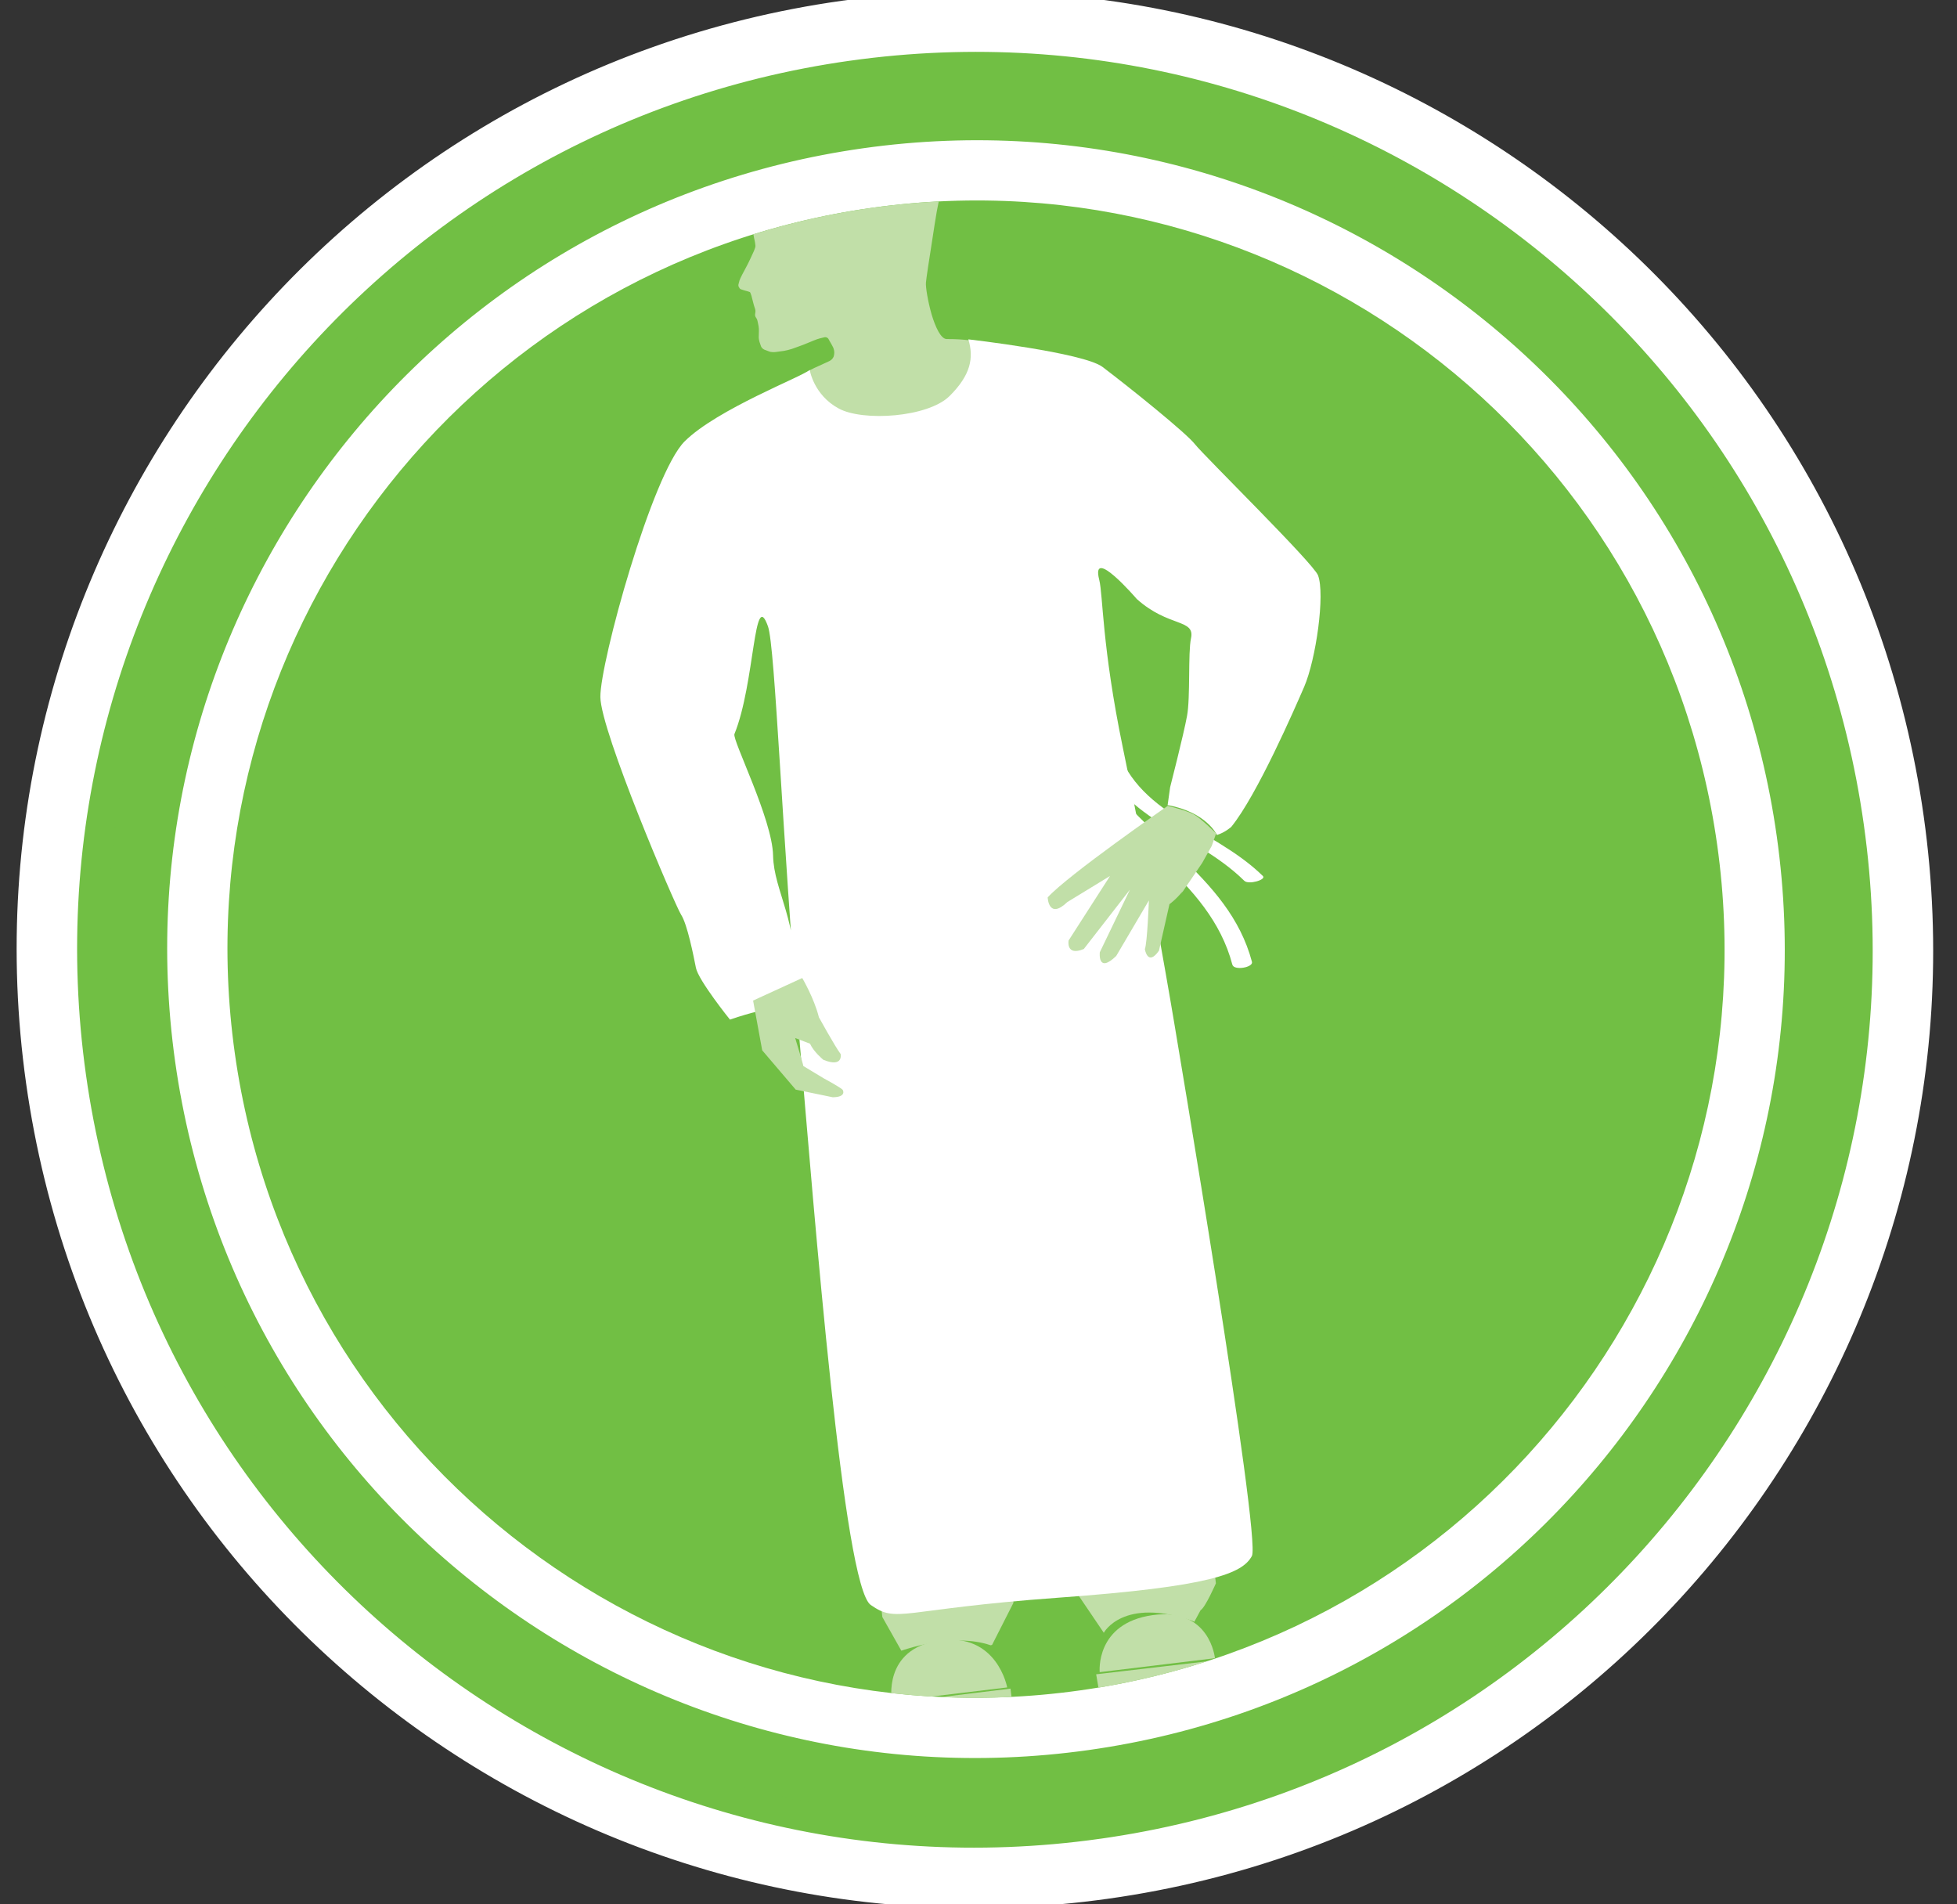
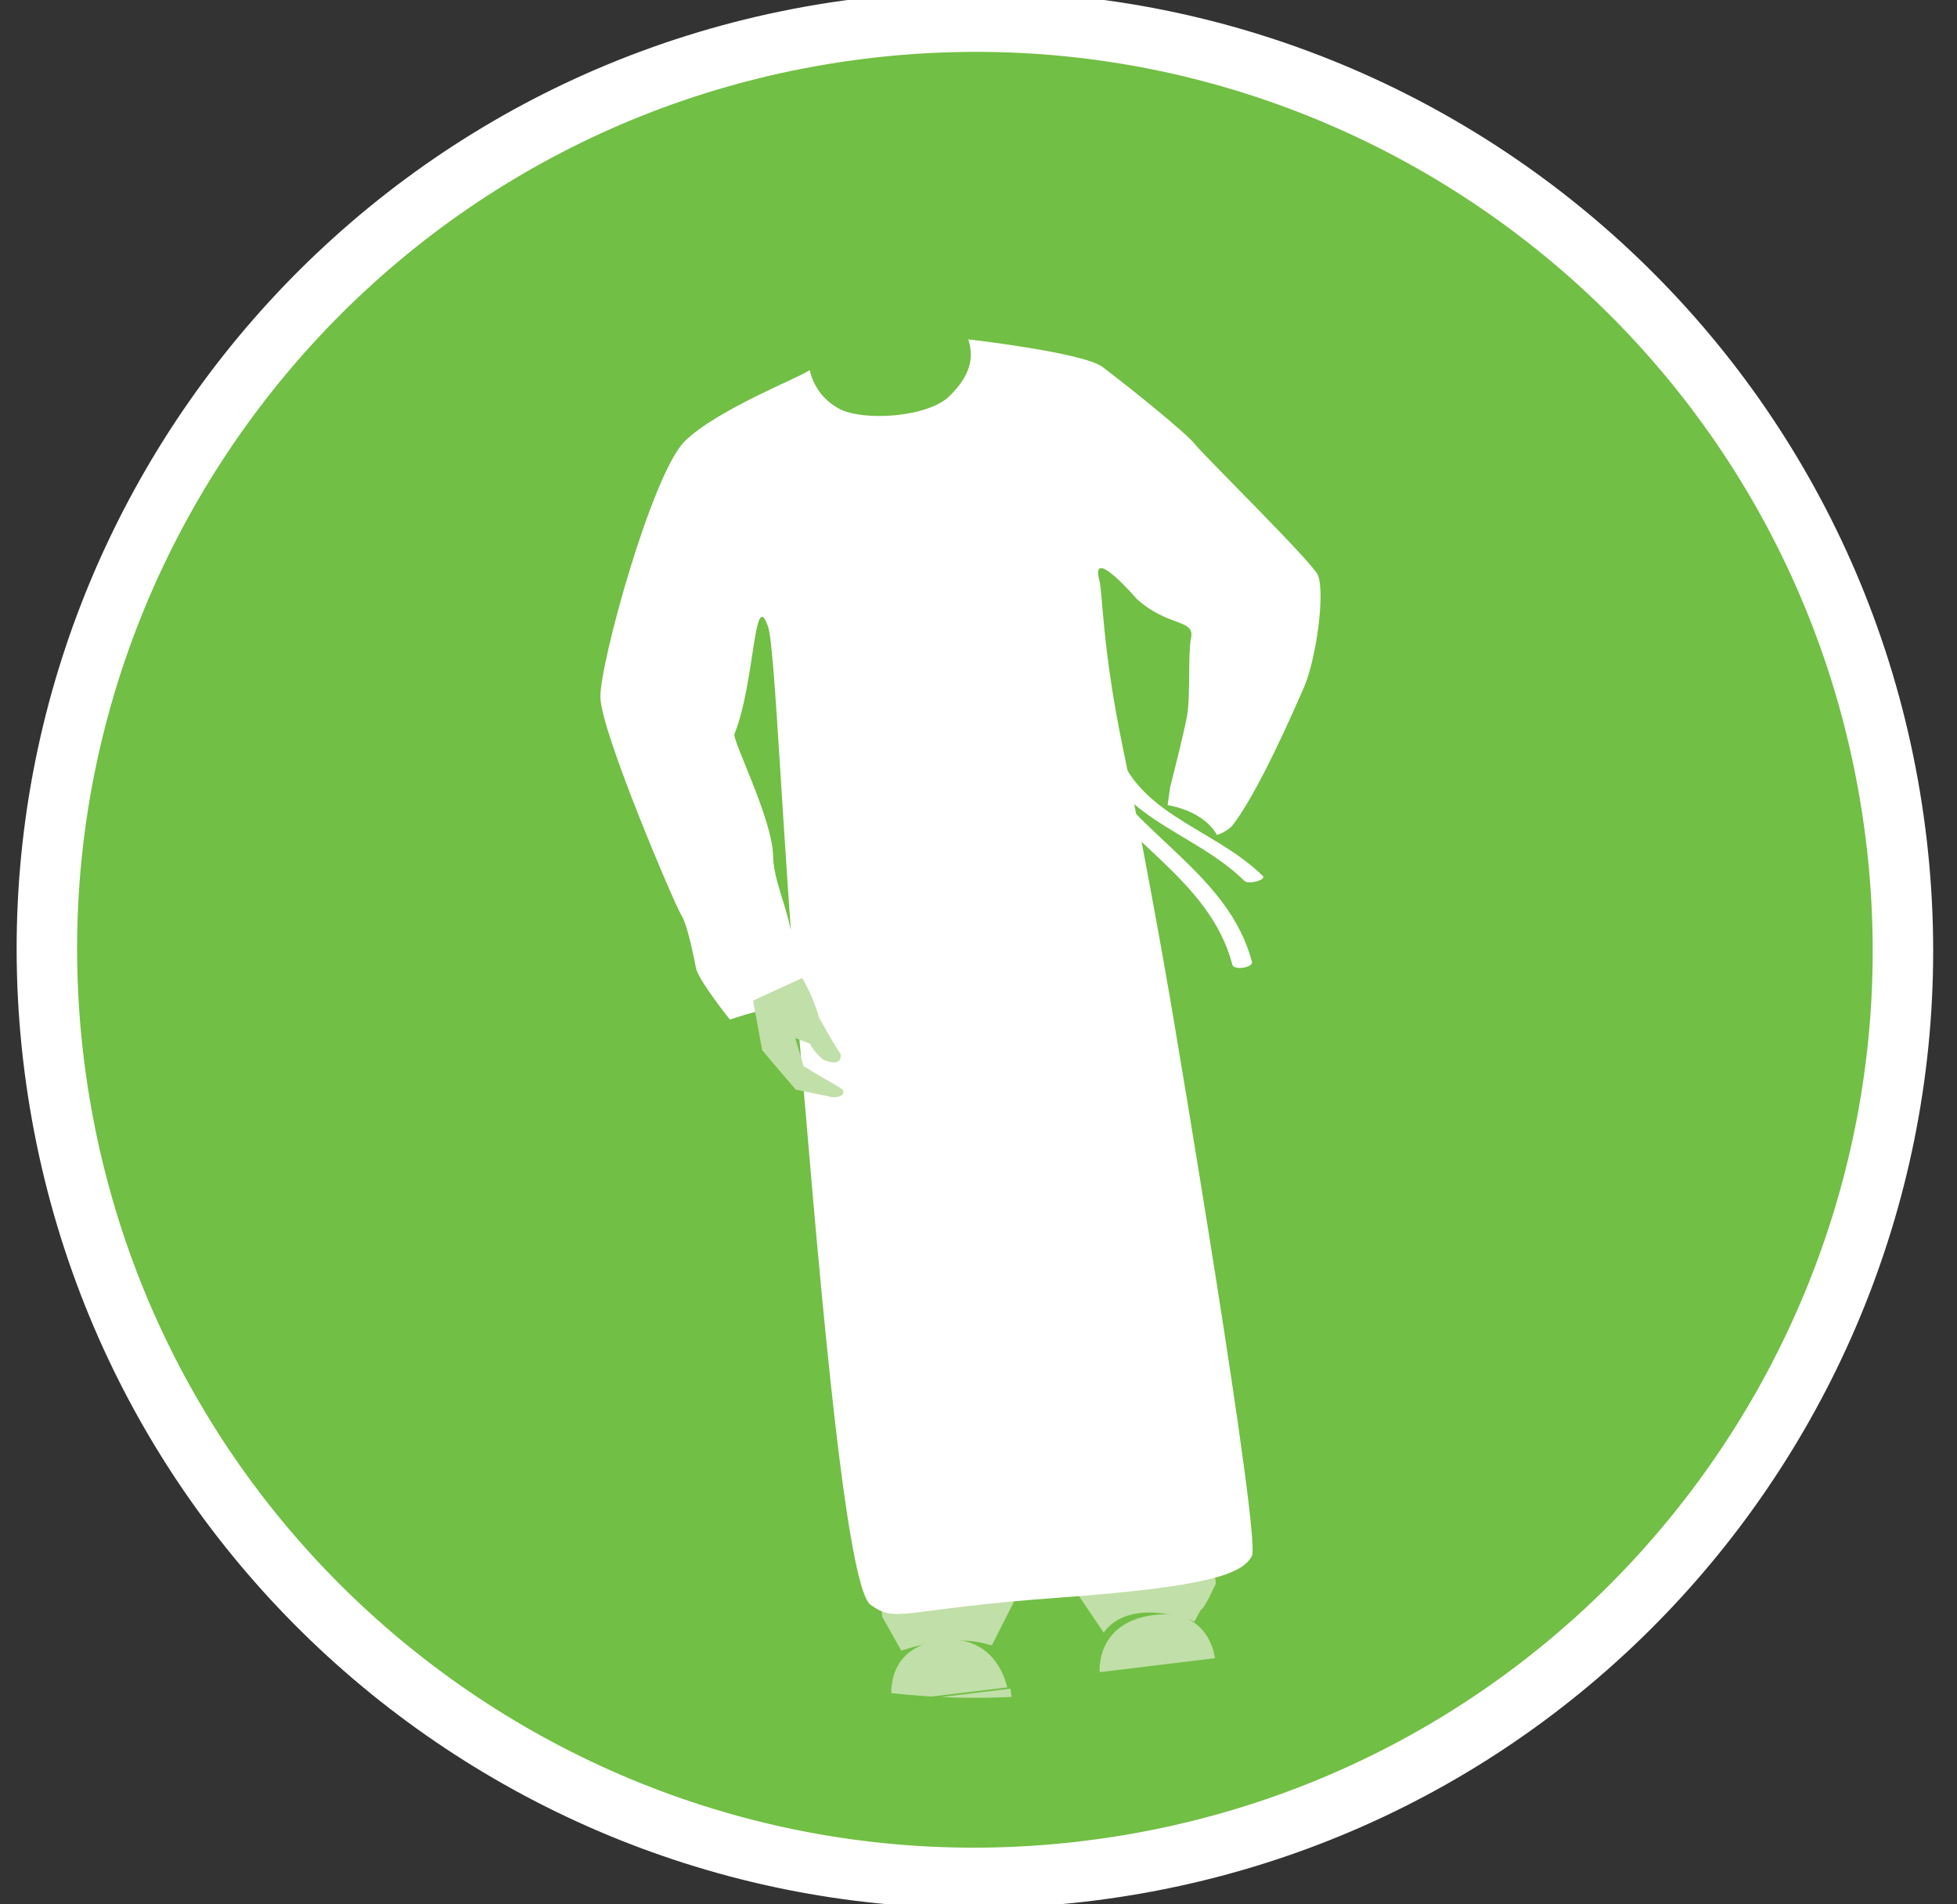
<svg xmlns="http://www.w3.org/2000/svg" xmlns:ns1="http://www.serif.com/" width="100%" height="100%" viewBox="0 0 222 216" version="1.1" xml:space="preserve" style="fill-rule:evenodd;clip-rule:evenodd;stroke-miterlimit:1.414;">
  <rect x="0" y="0" width="222" height="216" fill="#333333" stroke="none" />
  <rect id="Plan-de-travail1" ns1:id="Plan de travail1" x="0" y="0" width="221.186" height="215.456" style="fill:none;" />
  <g>
    <g>
      <clipPath id="_clip1">
        <path d="M-53.445,-15.885l40.492,287.567l287.592,-40.342l-40.492,-287.566l-287.592,40.341Z" />
      </clipPath>
      <g clip-path="url(#_clip1)">
        <clipPath id="_clip2">
          <path d="M-53.445,-15.885l287.658,-40.425l40.426,287.65l-287.659,40.434l-40.425,-287.659Z" />
        </clipPath>
        <g clip-path="url(#_clip2)">
          <clipPath id="_clip3">
            <path d="M-158.303,-98.818l476.517,-66.967l66.966,476.509l-476.516,66.975l-66.967,-476.517Z" />
          </clipPath>
          <g clip-path="url(#_clip3)">
            <path d="M204.955,94.407c7.317,52.058 -28.95,100.175 -81,107.492c-52.041,7.308 -100.158,-28.95 -107.475,-81.001c-7.317,-52.041 28.942,-100.166 80.992,-107.474c52.042,-7.317 100.166,28.941 107.483,80.983Z" style="fill:#fff;fill-rule:nonzero;" />
            <path d="M204.955,94.407c7.317,52.058 -28.95,100.175 -81,107.492c-52.041,7.308 -100.158,-28.95 -107.475,-81.001c-7.317,-52.041 28.942,-100.166 80.992,-107.474c52.042,-7.317 100.166,28.941 107.483,80.983Z" style="fill:none;stroke:#00a650;stroke-width:6.86px;" />
            <path d="M95.938,3.49l0.009,0c57.575,-8.092 110.8,32.025 118.883,89.592c8.092,57.566 -32.017,110.792 -89.583,118.883l-0.009,0c-57.558,8.092 -110.791,-32.017 -118.883,-89.583c-8.092,-57.567 32.025,-110.8 89.583,-118.892Z" style="fill:#71bf44;fill-rule:nonzero;" />
            <path d="M95.938,3.49l0.009,0c57.575,-8.092 110.8,32.025 118.883,89.592c8.092,57.566 -32.017,110.792 -89.583,118.883l-0.009,0c-57.558,8.092 -110.791,-32.017 -118.883,-89.583c-8.092,-57.567 32.025,-110.8 89.583,-118.892Z" style="fill:none;stroke:#fff;stroke-width:6.86px;" />
-             <path d="M204.955,94.407c7.317,52.058 -28.941,100.175 -81,107.492c-52.041,7.308 -100.166,-28.95 -107.483,-81.001c-7.309,-52.041 28.95,-100.166 81,-107.483c52.05,-7.317 100.166,28.95 107.483,80.992Z" style="fill:#fff;fill-rule:nonzero;" />
            <path d="M204.955,94.407c7.317,52.058 -28.941,100.175 -81,107.492c-52.041,7.308 -100.166,-28.95 -107.483,-81.001c-7.309,-52.041 28.95,-100.166 81,-107.483c52.05,-7.317 100.166,28.95 107.483,80.992Z" style="fill:none;stroke:#71bf44;stroke-width:6.86px;" />
            <path d="M194.797,95.84c6.525,46.442 -25.825,89.367 -72.267,95.892c-46.433,6.533 -89.366,-25.817 -95.892,-72.258c-6.524,-46.442 25.826,-89.376 72.259,-95.9c46.442,-6.525 89.375,25.825 95.9,72.266Z" style="fill:#71bf44;fill-rule:nonzero;" />
          </g>
        </g>
      </g>
    </g>
    <g>
      <clipPath id="_clip4">
        <path d="M-53.445,-15.885l40.492,287.567l287.592,-40.342l-40.492,-287.566l-287.592,40.341Z" />
      </clipPath>
      <g clip-path="url(#_clip4)">
        <clipPath id="_clip5">
          <path d="M-53.445,-15.885l287.658,-40.425l40.426,287.65l-287.659,40.434l-40.425,-287.659Z" />
        </clipPath>
        <g clip-path="url(#_clip5)">
          <clipPath id="_clip6">
            <path d="M26.63,119.474c6.534,46.433 49.467,78.791 95.9,72.266c46.442,-6.525 78.8,-49.467 72.275,-95.9c-6.533,-46.441 -49.475,-78.791 -95.908,-72.266c-46.433,6.524 -78.792,49.466 -72.267,95.9Z" />
          </clipPath>
          <g clip-path="url(#_clip6)">
            <path d="M121.947,86.765c4.867,8.492 15.25,12.784 17.85,22.65c0.183,0.709 2.391,0.317 2.225,-0.316c-2.642,-9.984 -13.058,-14.309 -17.975,-22.892c-0.325,-0.559 -2.492,-0.108 -2.1,0.558Z" style="fill:#fff;fill-rule:nonzero;" />
            <path d="M124.047,83.307c1.667,9.475 11.117,10.7 17.108,16.6c0.484,0.475 2.525,-0.125 2.109,-0.542c-5.884,-5.783 -15.367,-7.066 -17.001,-16.366c-0.1,-0.65 -2.324,-0.309 -2.216,0.308Z" style="fill:#fff;fill-rule:nonzero;" />
            <path d="M125.222,75.382l-1.575,12.508l2.333,10.267l1.3,3.583l4.3,16.775l4.025,41.425l2.325,19.65c0,0 -1.216,2.775 -1.733,3.042l-0.717,1.325l-0.192,-0.109c-7.908,-2.741 -10.074,1.35 -10.074,1.35l-3.167,-4.674c0,0 0.433,-5.292 0.175,-8.125c-0.25,-2.826 -3.592,-20.217 -3.592,-20.217l-1.392,-7.533l-5.858,-17.1l3.584,54.25l-2.425,4.775l-0.167,0.041c-4.358,-1.5 -10.125,0.617 -10.125,0.617l-2.158,-3.825l-3.175,-29.625l-4.134,-28.858l-0.575,-8.634c-0.158,-2.208 0.934,-12.383 0.934,-12.383l1.183,-9.575l-5.192,-25.242" style="fill:#c1dfa8;fill-rule:nonzero;" />
-             <path d="M111.03,38.749c-0.241,-0.034 -0.625,-0.109 -1.216,-0.167c-0.592,-0.067 -1.392,-0.134 -2.425,-0.125c-0.659,-0.009 -1.275,-1.35 -1.709,-2.8c-0.425,-1.484 -0.683,-3.084 -0.642,-3.6c0.05,-0.583 0.376,-2.675 0.684,-4.634l0.3,-1.95c0.15,-1.008 0.358,-2.141 0.45,-2.533l0.133,-0.883c0.134,-0.9 0.209,-1.967 0.025,-2.692c-0.191,-0.741 -0.825,-2.025 -1.425,-3.15l-0.6,-1.117c-0.308,-0.524 -0.766,-1.049 -1.033,-1.158c-0.267,-0.125 -0.7,-0.317 -0.959,-0.442c-0.25,-0.116 -0.616,-0.308 -0.799,-0.424c-0.184,-0.117 -0.476,-0.317 -0.659,-0.426c-0.183,-0.116 -0.467,-0.274 -0.642,-0.358c-0.166,-0.083 -0.441,-0.216 -0.608,-0.3c-0.166,-0.083 -0.516,-0.158 -0.783,-0.175c-0.258,-0.008 -0.692,-0.033 -0.95,-0.041c-0.259,-0.017 -0.884,0.016 -1.392,0.066c-0.516,0.059 -1.342,0.15 -1.858,0.2c-0.5,0.059 -1.267,0.159 -1.692,0.225c-0.417,0.067 -1.108,0.175 -1.533,0.242c-0.425,0.075 -0.983,0.208 -1.242,0.308c-0.266,0.1 -0.692,0.267 -0.95,0.375c-0.258,0.108 -0.675,0.35 -0.917,0.55c-0.258,0.192 -0.658,0.5 -0.908,0.692c-0.25,0.191 -0.642,0.583 -0.858,0.875c-0.225,0.291 -0.592,0.75 -0.808,1.033c-0.217,0.283 -0.542,0.842 -0.717,1.242c-0.167,0.408 -0.45,1.067 -0.617,1.475c-0.166,0.4 -0.333,0.983 -0.358,1.283c-0.025,0.3 -0.075,0.792 -0.109,1.092c-0.016,0.308 0.017,0.625 0.092,0.733c0.067,0.1 0.183,0.267 0.259,0.367c0.083,0.1 0.266,0.183 0.408,0.192c0.15,0 0.391,0.008 0.542,0.008c0.15,0 0.241,0.108 0.216,0.233c-0.033,0.125 -0.083,0.325 -0.125,0.442c-0.041,0.125 -0.091,0.483 -0.125,0.8c-0.025,0.333 -0.075,0.858 -0.108,1.183c-0.025,0.317 -0.017,0.742 0.025,0.925c0.05,0.192 0.117,0.5 0.15,0.7c0.05,0.192 0.091,0.425 0.108,0.517l0.042,0.342c0.016,0.083 -0.067,0.358 -0.167,0.583c-0.108,0.233 -0.283,0.616 -0.392,0.85c-0.108,0.233 -0.3,0.633 -0.441,0.892c-0.133,0.258 -0.358,0.683 -0.5,0.941c-0.133,0.258 -0.275,0.558 -0.308,0.667c-0.026,0.108 -0.075,0.292 -0.101,0.383c-0.041,0.109 -0.033,0.242 -0.008,0.3c0.042,0.058 0.083,0.15 0.117,0.2c0.025,0.059 0.15,0.134 0.267,0.158c0.125,0.042 0.316,0.109 0.433,0.134c0.125,0.033 0.258,0.075 0.3,0.083c0.042,0.017 0.116,0.059 0.166,0.059c0.034,0.016 0.117,0.208 0.175,0.408c0.059,0.208 0.142,0.542 0.192,0.742c0.058,0.2 0.108,0.433 0.142,0.508c0.025,0.075 0.058,0.2 0.092,0.275c0.025,0.083 0.041,0.208 0.033,0.291c-0.017,0.084 -0.033,0.226 -0.042,0.309c-0.008,0.092 0.009,0.208 0.05,0.275c0.042,0.066 0.092,0.167 0.134,0.216c0.033,0.05 0.091,0.209 0.116,0.359c0.025,0.141 0.067,0.367 0.1,0.5c0.025,0.141 0.042,0.4 0.034,0.558c-0.009,0.175 -0.017,0.459 -0.017,0.625c-0.009,0.175 0.033,0.425 0.083,0.583c0.042,0.142 0.125,0.367 0.175,0.509c0.05,0.141 0.217,0.308 0.375,0.375c0.167,0.067 0.425,0.158 0.575,0.217c0.158,0.066 0.492,0.083 0.733,0.049l0.909,-0.125c0.233,-0.033 0.642,-0.141 0.883,-0.216c0.242,-0.092 0.642,-0.233 0.883,-0.317c0.251,-0.083 0.625,-0.233 0.842,-0.325c0.217,-0.091 0.575,-0.241 0.792,-0.325c0.208,-0.091 0.508,-0.191 0.666,-0.233c0.151,-0.033 0.401,-0.1 0.551,-0.133c0.158,-0.034 0.341,0.049 0.425,0.166l0.158,0.284c0.158,0.258 0.333,0.583 0.4,0.724c0.075,0.192 0.15,0.459 0.108,0.742c-0.025,0.3 -0.175,0.592 -0.533,0.783c-0.367,0.184 -0.742,0.325 -1.275,0.584c-0.542,0.233 -1.233,0.583 -2.233,1.191c-0.925,0.576 -0.692,1.509 0.141,2.475c0.833,0.959 2.292,1.951 3.809,2.592c1.466,0.625 4.316,0.925 7.108,0.759c2.8,-0.167 5.558,-0.809 6.9,-2.084c1.325,-1.275 2.441,-3.125 2.975,-4.717c0.542,-1.583 0.492,-2.874 -0.492,-2.999Z" style="fill:#c1dfa8;fill-rule:nonzero;" />
            <path d="M82.805,115.649c0,0 -3.583,-4.459 -3.858,-5.867c-0.283,-1.417 -0.975,-4.942 -1.684,-6.034c-0.691,-1.074 -9.116,-20.774 -9.158,-24.683c-0.042,-3.925 5.875,-25.333 9.558,-29c3.684,-3.666 13.517,-7.425 14.192,-8.108c0,0 0.434,2.833 3.283,4.375c2.751,1.5 10.134,1.016 12.584,-1.417c2.375,-2.358 2.775,-4.308 2.125,-6.425c0,0 13.025,1.492 15.216,3.125c3.092,2.342 9.534,7.517 10.509,8.792c0.991,1.267 13.417,13.475 13.942,14.85c0.816,2.141 -0.225,9.525 -1.575,12.658c-1.051,2.417 -5.325,12.259 -8.267,15.875c0,0 -0.708,0.642 -1.625,0.917c0,0 -1.134,-2.567 -5.592,-3.392l0.284,-2.025c0,0 1.533,-5.975 1.916,-8.083c0.392,-2.109 0.1,-7.158 0.45,-8.8c0.483,-2.242 -2.541,-1.225 -6.15,-4.467c0,0 -5.266,-6.133 -4.258,-2.167c0.433,1.717 0.3,7.517 2.666,18.976c3.259,15.741 5.834,31.241 5.834,31.241c0,0 9.9,58.525 8.816,60.5c-1.083,1.992 -4.616,3.475 -22.016,4.733c-18,1.309 -18.159,2.95 -21.225,0.817c-3.067,-2.15 -6.317,-43.341 -8.167,-65.142c-1.866,-21.808 -2.666,-43.55 -3.483,-45.841c-1.625,-4.583 -1.475,6.458 -3.808,12.2c-0.276,0.658 4.299,9.633 4.383,13.775c0.091,4.15 2.908,7.283 2.608,15.65l-0.433,1.558c0,0 -2.017,-0.333 -7.067,1.409Z" style="fill:#fff;fill-rule:nonzero;" />
-             <path d="M132.463,91.398c0,0 2.184,0.542 2.926,0.959c0.774,0.391 2.566,2.175 2.566,2.175l-0.491,1.408l-1.084,1.933l-2.4,3.534l0.184,-0.317c-0.767,0.95 -1.5,1.467 -1.5,1.467l-1.192,5.275c-1.283,1.833 -1.6,-0.175 -1.6,-0.175c0.275,-0.692 0.458,-5.525 0.458,-5.525l-3.708,6.3c-2.142,2.066 -1.859,-0.425 -1.859,-0.425l3.417,-7.1l-5.233,6.733c-2.059,0.85 -1.725,-0.966 -1.725,-0.966l4.7,-7.317l-4.842,2.958c-2.141,2.05 -2.233,-0.525 -2.233,-0.525c2.292,-2.533 13.533,-10.325 13.533,-10.325" style="fill:#c1dfa8;fill-rule:nonzero;" />
            <path d="M85.43,113.49l1.033,5.642l3.801,4.458l4.2,0.867c1.591,-0.017 1.149,-0.809 1.149,-0.809c-0.083,-0.216 -2.133,-1.316 -2.133,-1.316l-2.35,-1.417c-0.008,-0.183 -0.925,-3.175 -0.925,-3.175l1.683,0.642c0.425,0.942 1.509,1.825 1.509,1.825c2.292,0.933 1.966,-0.65 1.966,-0.65c-0.633,-0.842 -2.466,-4.167 -2.466,-4.167c-0.542,-2.175 -1.892,-4.458 -1.892,-4.458" style="fill:#c1dfa8;fill-rule:nonzero;" />
            <path d="M101.172,192.974c0,0 -1.1,-5.984 5.425,-6.9c6.525,-0.917 7.658,5.324 7.658,5.324l-13.083,1.576Z" style="fill:#c1dfa8;fill-rule:nonzero;" />
            <path d="M101.197,193.165l13.433,-1.633l0.308,2.508l-12.958,1.059l-0.783,-1.934Z" style="fill:#c1dfa8;fill-rule:nonzero;" />
            <path d="M124.747,189.665c0,0 -0.525,-5.55 6,-6.467c6.516,-0.916 7.075,4.884 7.075,4.884l-13.075,1.583Z" style="fill:#c1dfa8;fill-rule:nonzero;" />
-             <path d="M124.347,189.907l13.625,-1.592l0.1,2.542l-13.309,1.483l-0.416,-2.433Z" style="fill:#c1dfa8;fill-rule:nonzero;" />
          </g>
        </g>
      </g>
    </g>
  </g>
</svg>